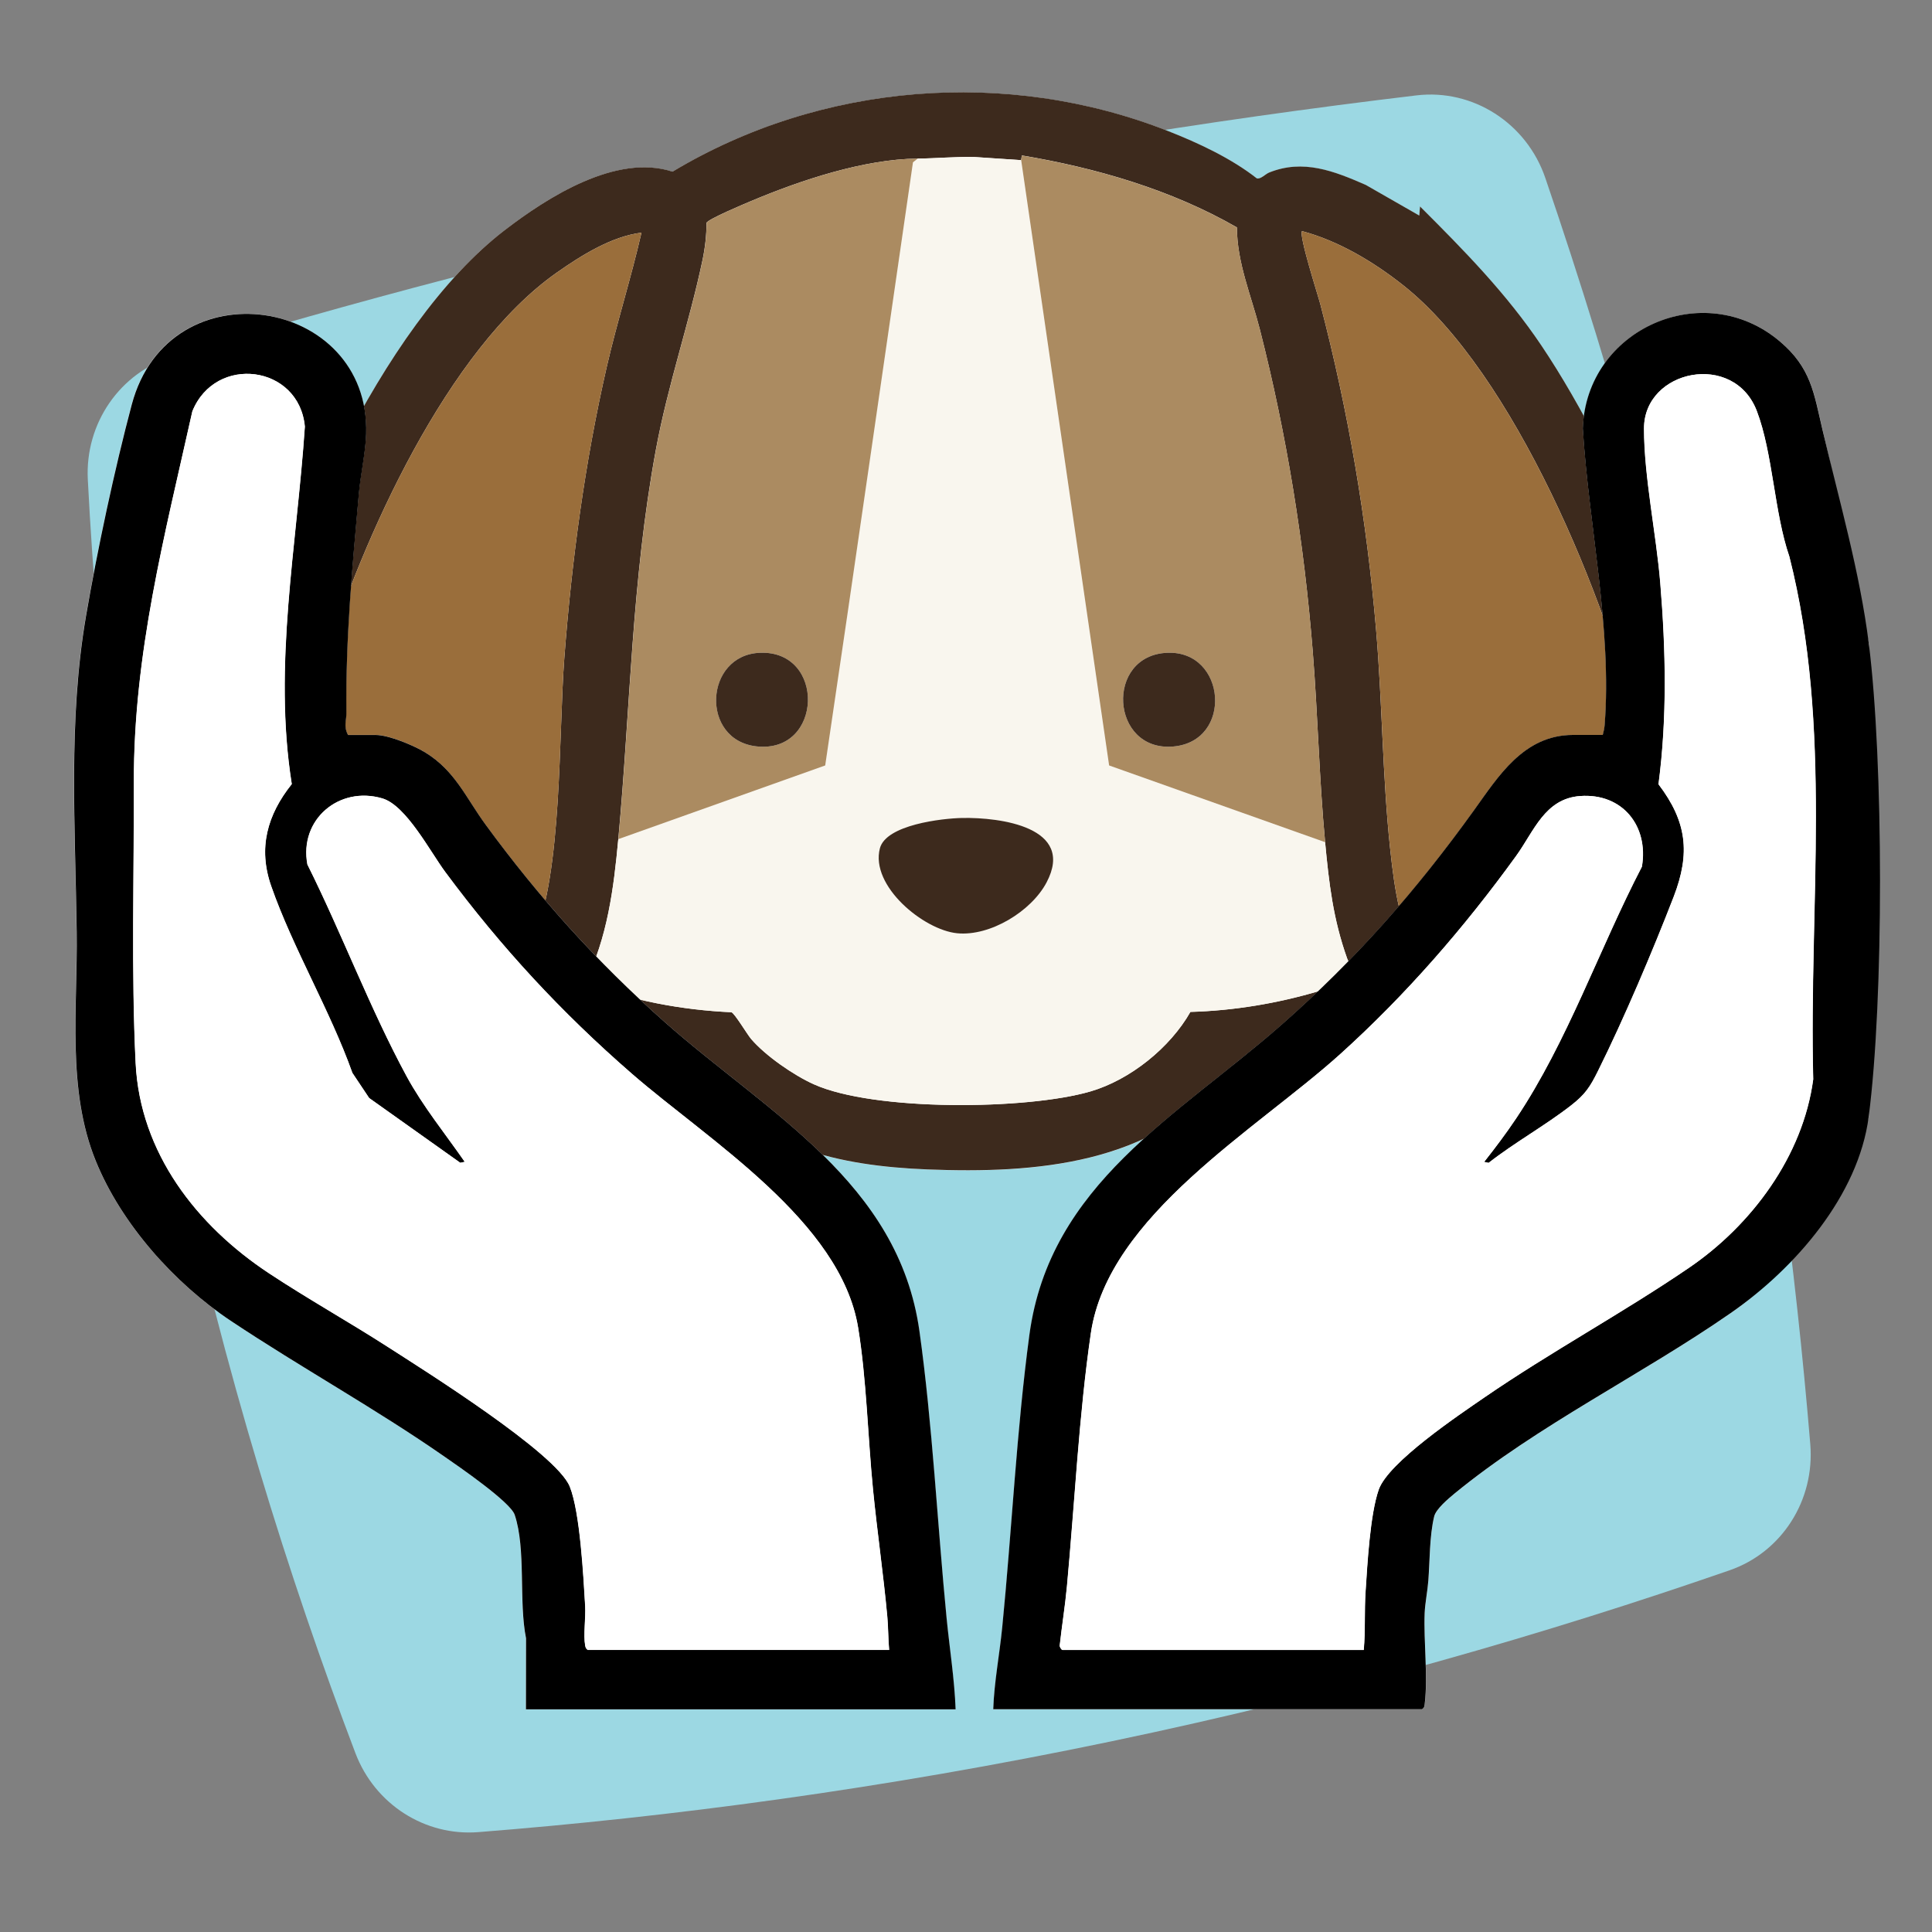
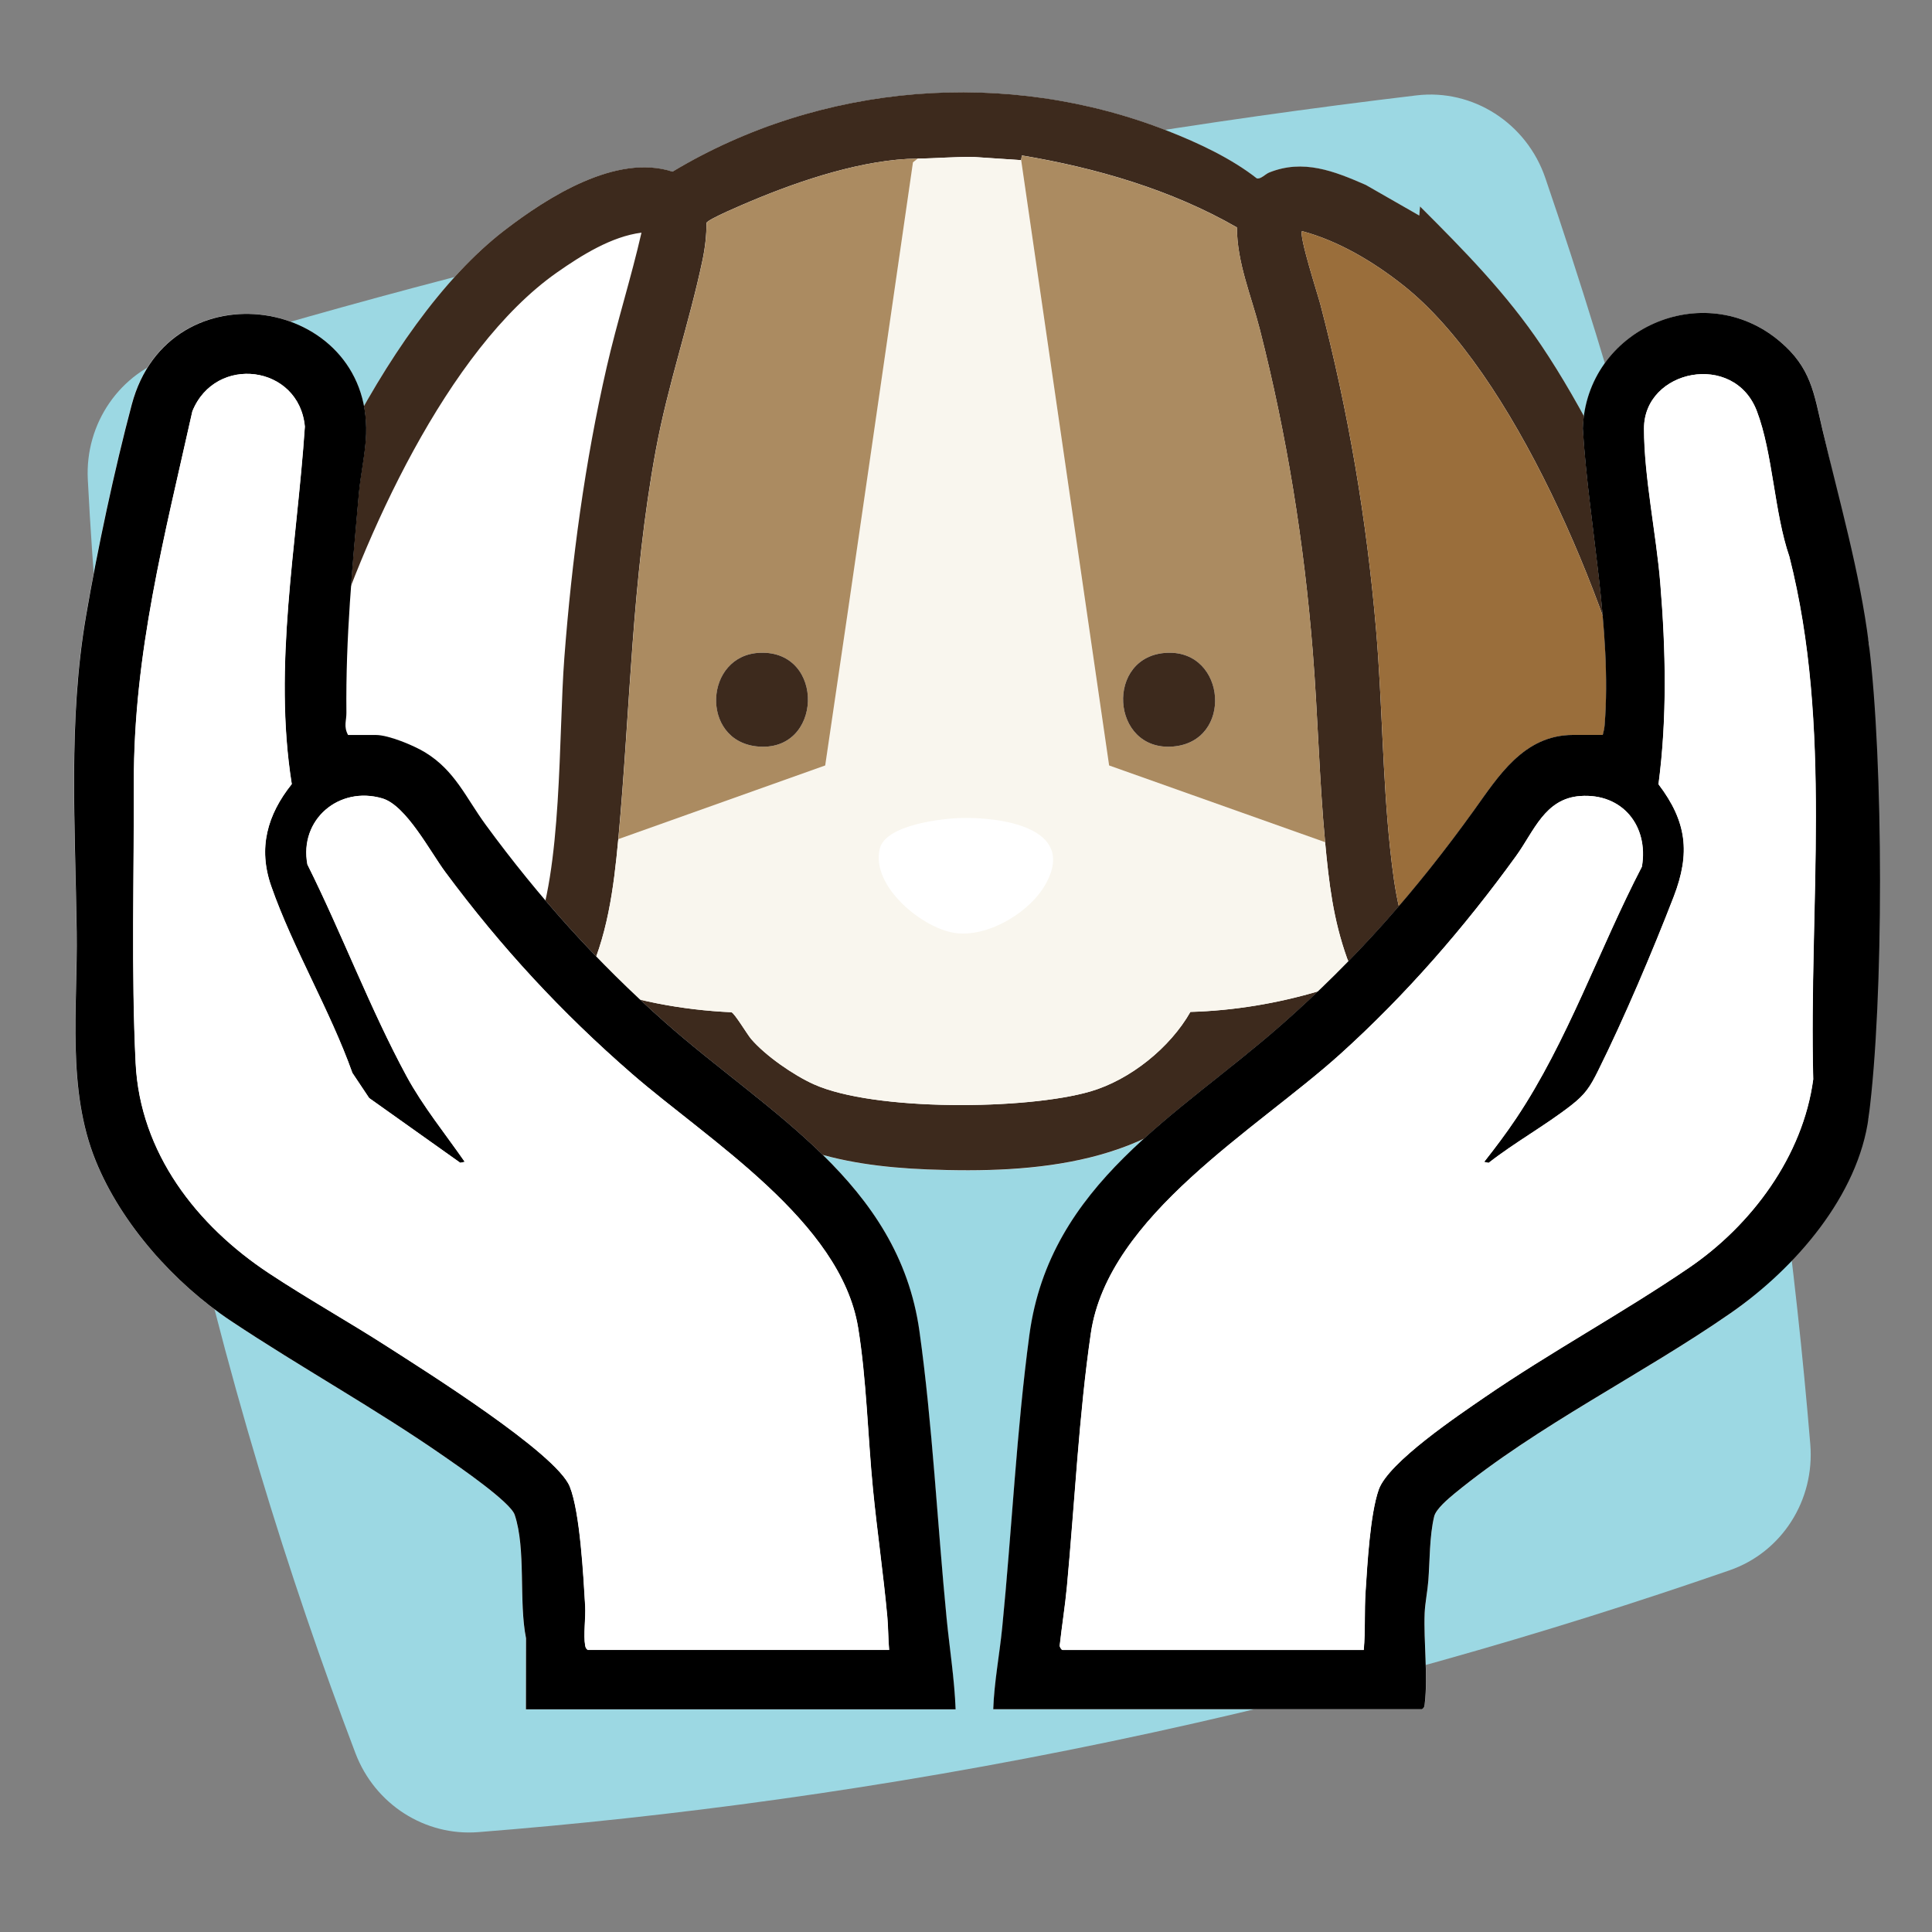
<svg xmlns="http://www.w3.org/2000/svg" id="uuid-84c08856-d1ab-41b1-97b4-112afe6d9e33" data-name="Layer 1" viewBox="0 0 400 400">
  <rect x="0" y="0" width="400" height="400" fill="#808080" stroke="none" />
  <path d="M35.82,73.78c-10.97,3.33-18.24,13.85-17.64,25.5,2.04,39.7,7.14,85.78,17.89,136.3,10.36,48.64,23.82,91.33,37.52,127.4,4.02,10.57,14.38,17.22,25.47,16.34,39.38-3.11,83.43-8.85,130.97-18.78,47.75-9.98,90.6-22.44,128.07-35.43,10.81-3.75,17.66-14.49,16.7-26.1-3.02-36.31-8.17-76.2-16.52-118.87-10.51-53.69-24.1-101.66-38.34-143.3-3.88-11.35-14.99-18.49-26.69-17.09-43.03,5.13-89.5,12.57-138.71,23.21-42.55,9.2-82.18,19.72-118.72,30.82Z" style="fill: #9cd8e3;" />
  <g>
    <path d="M293.84,44.65l-11.07-6.34c-6.57-2.87-12.98-5.42-20.04-2.56-.78.32-1.72,1.41-2.53,1.2-5.27-4.14-12.1-7.33-18.35-9.79-33.37-13.14-71.91-10.02-102.62,8.4-11.61-3.8-25.85,5.25-34.82,12.17-25.81,19.88-46.3,67.62-53.94,98.79-4.62,18.85-7.32,34.49,3.61,51.8s29.23,23.98,48.38,19.04c3.15-.81,5.76-2.2,8.71-3.3,10.57,4.47,21.81,7.25,33.22,8.58,12.14,14.93,29.2,18.77,47.68,19.5,22.28.88,46.72-.99,61.74-19.44,12.41-1.47,24.6-4.44,36.12-9.27,31.88,17.45,67.88-8.59,65.89-43.67-1.68-29.54-20.19-73.62-36.67-98.16-7.25-10.8-15.99-19.7-25.16-28.84l-.16,1.91Z" style="fill: #fff;" />
    <path d="M293.84,44.65l.16-1.91c9.16,9.14,17.91,18.04,25.16,28.84,16.48,24.54,34.99,68.63,36.67,98.16,1.99,35.07-34.02,61.12-65.89,43.67-11.51,4.83-23.7,7.8-36.12,9.27-15.03,18.44-39.47,20.31-61.74,19.44-18.48-.73-35.54-4.57-47.68-19.5-11.41-1.33-22.65-4.11-33.22-8.58-2.94,1.1-5.56,2.49-8.71,3.3-19.15,4.94-37.9-2.45-48.38-19.04s-8.23-32.95-3.61-51.8c7.64-31.16,28.12-78.9,53.94-98.79,8.97-6.91,23.2-15.97,34.82-12.17,30.71-18.43,69.25-21.54,102.62-8.4,6.26,2.46,13.08,5.65,18.35,9.79.81.21,1.75-.88,2.53-1.2,7.07-2.86,13.48-.31,20.04,2.56l11.07,6.34ZM211.41,33.15l-9.73-.65c-3.91-.08-7.77.29-11.68.33-11.13.12-24.17,4.45-34.5,8.8-1.33.56-8.96,3.75-9.22,4.51-.01,2.62-.31,5.22-.85,7.78-2.76,13.08-7.15,25.69-9.65,39.24-5.03,27.28-5.25,53.22-7.77,80.57-.94,10.18-2.26,20.5-6.88,29.72,9.65,3.72,19.96,5.65,30.31,6.12.64.19,3.26,4.58,4.06,5.52,2.97,3.47,8.8,7.51,12.98,9.39,12.46,5.62,44.14,5.33,57.3,1.48,8.23-2.41,16.48-9.05,20.68-16.46,8.97-.25,18.03-1.76,26.61-4.31,1.3-.39,6.64-1.97,7.36-2.56.45-.37.2-.33.06-.69-.41-1.13-1.15-2.32-1.59-3.54-2.9-8.13-3.75-15.51-4.55-24.04-1.23-13.12-1.51-26.32-2.56-39.46-1.8-22.6-5.36-44.76-10.95-66.69-1.78-6.98-4.75-13.86-4.75-21.13-13.58-7.8-29.04-12.3-44.53-14.9l-.15.95ZM269.57,47.85c-.68.94,3.27,13.14,3.81,15.2,5.78,22.11,9.59,44.58,11.53,67.39,1.27,14.92,1.31,30.21,2.88,45.05,1.93,18.34,5,31.61,26.99,29.87,13.66-1.08,24.79-13.86,27.18-26.82,1.44-7.79-.8-18.16-2.57-25.9-6.42-28.12-25.97-75.5-48.9-93.6-6.11-4.83-13.35-9.17-20.92-11.19ZM132.81,48.17c-6.19.78-12.41,4.68-17.48,8.23-22.79,15.98-40.3,55.19-48.42,81.3-6.34,20.4-13.76,45.09,5.19,61.11,10.69,9.03,32.14,10.27,38.4-4.42,5.96-13.99,5.12-42.25,6.34-58.2,1.54-20.23,4.25-40.48,8.78-60.23,2.14-9.34,5.06-18.46,7.19-27.79Z" style="fill: #3d2a1d;" />
    <path d="M211.41,33.15l18.21,125.33,44.73,15.89c.8,8.53,1.66,15.91,4.55,24.04.44,1.22,1.17,2.41,1.59,3.54.13.36.38.32-.06.69-.72.59-6.05,2.17-7.36,2.56-8.58,2.55-17.65,4.06-26.61,4.31-4.2,7.4-12.45,14.05-20.68,16.46-13.16,3.85-44.84,4.14-57.3-1.48-4.18-1.88-10.01-5.91-12.98-9.39-.8-.94-3.42-5.33-4.06-5.52-10.35-.48-20.66-2.4-30.31-6.12,4.62-9.22,5.94-19.54,6.88-29.72l42.82-15.25c6.17-41.6,12.12-83.25,18.17-124.87l.99-.78c3.9-.04,7.77-.41,11.68-.33l9.73.65ZM199.21,169.35c-4.15.08-15.76,1.4-17.04,6.29-2.03,7.8,9.05,16.88,15.99,17.58,6.84.68,15.38-4.54,18.53-10.54,6.02-11.45-9.65-13.48-17.48-13.33Z" style="fill: #f9f6ee;" />
-     <path d="M132.81,48.17c-2.13,9.33-5.05,18.45-7.19,27.79-4.52,19.75-7.24,40.01-8.78,60.23-1.21,15.95-.37,44.21-6.34,58.2-6.26,14.69-27.72,13.45-38.4,4.42-18.95-16.02-11.54-40.71-5.19-61.11,8.12-26.11,25.63-65.32,48.42-81.3,5.08-3.56,11.3-7.45,17.48-8.23Z" style="fill: #9a6e3b;" />
    <path d="M269.57,47.85c7.57,2.02,14.8,6.36,20.92,11.19,22.92,18.11,42.48,65.48,48.9,93.6,1.77,7.74,4.01,18.11,2.57,25.9-2.39,12.96-13.52,25.73-27.18,26.82-21.99,1.74-25.06-11.53-26.99-29.87-1.56-14.84-1.61-30.12-2.88-45.05-1.94-22.81-5.74-45.28-11.53-67.39-.54-2.06-4.49-14.26-3.81-15.2Z" style="fill: #9a6e3b;" />
    <path d="M274.36,174.37l-44.73-15.89-18.21-125.33.15-.95c15.48,2.61,30.94,7.1,44.53,14.9,0,7.27,2.97,14.15,4.75,21.13,5.59,21.93,9.15,44.09,10.95,66.69,1.05,13.14,1.33,26.34,2.56,39.46ZM241.71,135.15c-13,.49-11.82,20.5,1.17,19.41,12.47-1.05,11.04-19.87-1.17-19.41Z" style="fill: #ab8b61;" />
    <path d="M190.01,32.83l-.99.78c-6.05,41.62-12,83.27-18.17,124.87l-42.82,15.25c2.52-27.35,2.74-53.29,7.77-80.57,2.5-13.55,6.89-26.16,9.65-39.24.54-2.56.83-5.16.85-7.78.26-.76,7.89-3.95,9.22-4.51,10.33-4.35,23.37-8.68,34.5-8.8ZM157.36,135.15c-11.56.44-12.42,18.1-.71,19.38,13.74,1.5,14.33-19.89.71-19.38Z" style="fill: #ab8b61;" />
-     <path d="M199.21,169.35c7.84-.15,23.5,1.88,17.48,13.33-3.15,5.99-11.7,11.22-18.53,10.54-6.94-.69-18.02-9.78-15.99-17.58,1.27-4.89,12.89-6.21,17.04-6.29Z" style="fill: #3d2a1d;" />
    <path d="M241.71,135.15c12.22-.46,13.64,18.36,1.17,19.41-13,1.09-14.17-18.92-1.17-19.41Z" style="fill: #3d2a1d;" />
    <path d="M157.36,135.15c13.63-.51,13.03,20.88-.71,19.38-11.72-1.28-10.86-18.94.71-19.38Z" style="fill: #3d2a1d;" />
  </g>
  <g>
    <path d="M72.04,152.17c-.98-1.81-.33-2.94-.35-4.64-.17-15.59,1.22-29.95,2.59-45.42.34-3.86,1.38-8.44,1.5-12.27.88-28.46-40.81-35.12-48.53-6.1-3.55,13.36-7.12,30.11-9.47,43.76-3.72,21.68-2.22,43.56-1.93,65.4.21,15.82-2.07,32.61,3.94,47.42,5.31,13.06,16.29,25.35,27.93,33.1,14.57,9.7,29.99,18.19,44.37,28.2,2.85,1.98,13.56,9.33,14.44,11.98,2.39,7.14.82,17.97,2.35,25.56l-.02,14.72h88.96c-.24-6.29-1.24-12.52-1.86-18.8-1.92-19.56-2.92-40.17-5.63-59.5-4.33-30.88-31.58-45.24-52.81-64.06-13.94-12.36-25.99-25.77-37-40.79-4.09-5.58-6.33-11.21-12.55-14.99-2.33-1.42-7.51-3.59-10.19-3.59h-5.77ZM331.83,152.17h-6.14c-10.22,0-15.51,8.65-20.5,15.6-11.98,16.67-24.55,30.97-39.97,44.51-21.47,18.85-47.84,32.84-52.07,64.06-2.68,19.77-3.65,40.7-5.63,60.61-.56,5.63-1.66,11.29-1.86,16.94h88.77c.53-.33.51-.74.58-1.28.65-5.56-.26-12.8-.03-18.64.08-2.08.6-4.59.76-6.69.31-4.19.21-9.18,1.21-13.31.37-1.53,2.94-3.69,4.2-4.73,17.26-14.16,38.84-24.63,57.17-37.36,13.42-9.32,24.39-24.8,28.59-40.64l.04-97.88c-3.09-14.74-6.14-29.64-9.6-44.36-1.8-7.66-2.36-12.83-8.85-18.32-15.79-13.34-40.07-2.54-40.78,18.04,1.21,19.85,6.08,41.6,4.52,61.43-.06.72-.22,1.35-.39,2.03Z" style="fill: #fff;" />
    <path d="M72.04,152.17h5.77c2.67,0,7.85,2.17,10.19,3.59,6.22,3.79,8.46,9.41,12.55,14.99,11,15.02,23.05,28.44,37,40.79,21.23,18.82,48.48,33.17,52.81,64.06,2.71,19.33,3.71,39.94,5.63,59.5.62,6.28,1.62,12.51,1.86,18.8h-88.96l.02-14.72c-1.54-7.59.04-18.42-2.35-25.56-.89-2.66-11.59-10-14.44-11.98-14.38-10.01-29.81-18.5-44.37-28.2-11.64-7.76-22.63-20.04-27.93-33.1-6.02-14.8-3.73-31.6-3.94-47.42-.29-21.85-1.79-43.72,1.93-65.4,2.34-13.64,5.91-30.39,9.47-43.76,7.72-29.02,49.41-22.36,48.53,6.1-.12,3.83-1.15,8.41-1.5,12.27-1.37,15.47-2.76,29.83-2.59,45.42.02,1.7-.63,2.83.35,4.64ZM121.73,341.61h62.34c-.2-2.23-.17-4.69-.38-6.88-.81-8.81-2.1-17.61-2.97-26.43-1.06-10.77-1.34-22.81-3.07-33.41-3.59-22.03-30.95-38.77-46.82-52.56-14.62-12.71-27.09-26.2-38.64-41.76-3.16-4.26-8.12-13.8-13.03-15.26-8.95-2.65-17.28,4.36-15.53,13.67,7.1,14.22,13,29.93,20.54,43.85,3.34,6.17,8.04,11.96,12.04,17.72l-.93.2-18.87-13.41-3.47-5.2c-4.61-12.94-12.31-25.82-16.8-38.65-2.77-7.91-.83-14.78,4.25-21.15-3.9-24.54,1.06-49.42,2.71-74.01-1.19-12.8-18.52-15.01-23.29-3.16-5.77,25.89-12.17,50.07-12.11,76.88.05,18.77-.55,39.47.37,58.06.92,18.61,12.64,33.62,27.59,43.5,8.03,5.31,16.49,10.03,24.59,15.24,7.46,4.8,34.9,21.99,37.7,28.93,2.14,5.31,2.82,18.58,3.19,24.73.14,2.44-.39,6.01,0,8.18.08.42.19.7.56.93Z" />
    <path d="M331.83,152.17c.17-.68.33-1.31.39-2.03,1.56-19.83-3.31-41.58-4.52-61.43.71-20.58,24.98-31.38,40.78-18.04,6.49,5.49,7.05,10.66,8.85,18.32,3.46,14.72,7.73,29.42,9.6,44.36,3.04,24.28,3.12,73.62-.04,97.88-2.12,16.25-15.17,31.32-28.59,40.64-18.33,12.73-39.91,23.2-57.17,37.36-1.26,1.04-3.83,3.2-4.2,4.73-.99,4.13-.89,9.12-1.21,13.31-.16,2.1-.67,4.61-.76,6.69-.23,5.84.69,13.08.03,18.64-.06.54-.05.96-.58,1.28h-88.77c.2-5.65,1.3-11.31,1.86-16.94,1.98-19.92,2.96-40.84,5.63-60.61,4.22-31.22,30.6-45.21,52.07-64.06,15.43-13.55,27.99-27.85,39.97-44.51,5-6.95,10.28-15.6,20.5-15.6h6.14ZM282.33,341.61c.36-4.02.11-8.05.38-12.09.37-5.68.93-15.98,2.72-21.1,1.99-5.67,16.56-15.43,21.86-19.08,13.75-9.46,28.66-17.5,42.37-26.85,12.98-8.86,23.6-23.13,25.73-39.03-.93-36.11,4.03-72.89-4.94-108.23-3.14-9.1-3.4-21.35-6.73-30.12-4.74-12.46-23.36-8.6-23.36,3.6,0,10,2.54,21.88,3.37,32.01,1.14,13.86,1.45,27.81-.37,41.65,5.85,7.7,6.65,14.22,3.15,23.28-4.32,11.19-10.34,25.37-15.67,36.07-1.64,3.3-2.62,4.83-5.54,7.11-5.35,4.18-11.73,7.71-17.11,11.93l-.93-.2c2.29-2.91,4.57-5.92,6.62-9,10.67-15.95,17.18-35.07,26.04-52.12,1.43-8.43-4.03-15.26-12.77-14.63-7.33.53-9.57,7.3-13.27,12.41-10.74,14.84-22.79,28.73-36.4,41.01-17.29,15.61-48.07,33.4-51.64,57.79-2.47,16.88-3.36,35.25-4.95,52.37-.38,4.08-1.05,8.21-1.5,12.29-.04.31.39.93.57.93h62.34Z" />
    <path d="M121.73,341.61c-.37-.23-.48-.51-.56-.93-.4-2.17.14-5.74,0-8.18-.36-6.14-1.05-19.42-3.19-24.73-2.79-6.93-30.23-24.12-37.7-28.93-8.1-5.21-16.56-9.93-24.59-15.24-14.94-9.88-26.67-24.89-27.59-43.5-.92-18.59-.33-39.29-.37-58.06-.07-26.81,6.34-50.99,12.11-76.88,4.76-11.84,22.1-9.63,23.29,3.16-1.65,24.59-6.61,49.47-2.71,74.01-5.08,6.37-7.02,13.25-4.25,21.15,4.49,12.84,12.2,25.71,16.8,38.65l3.47,5.2,18.87,13.41.93-.2c-4-5.77-8.7-11.56-12.04-17.72-7.54-13.92-13.44-29.63-20.54-43.85-1.74-9.31,6.58-16.33,15.53-13.67,4.91,1.46,9.87,11,13.03,15.26,11.54,15.56,24.01,29.05,38.64,41.76,15.87,13.79,43.22,30.53,46.82,52.56,1.73,10.59,2.01,22.63,3.07,33.41.87,8.83,2.16,17.62,2.97,26.43.2,2.2.17,4.65.38,6.88h-62.34Z" style="fill: #fff;" />
    <path d="M282.33,341.61h-62.34c-.19,0-.61-.61-.57-.93.45-4.08,1.12-8.21,1.5-12.29,1.59-17.12,2.48-35.49,4.95-52.37,3.57-24.39,34.35-42.18,51.64-57.79,13.61-12.29,25.66-26.17,36.4-41.01,3.7-5.11,5.93-11.88,13.27-12.41,8.74-.63,14.21,6.2,12.77,14.63-8.86,17.05-15.37,36.17-26.04,52.12-2.06,3.08-4.33,6.09-6.62,9l.93.2c5.38-4.22,11.76-7.75,17.11-11.93,2.92-2.28,3.9-3.82,5.54-7.11,5.32-10.7,11.34-24.88,15.67-36.07,3.5-9.06,2.7-15.58-3.15-23.28,1.81-13.84,1.5-27.79.37-41.65-.83-10.13-3.37-22.01-3.37-32.01,0-12.2,18.62-16.06,23.36-3.6,3.33,8.77,3.59,21.01,6.73,30.12,8.98,35.34,4.02,72.12,4.94,108.23-2.13,15.91-12.74,30.18-25.73,39.03-13.71,9.35-28.62,17.4-42.37,26.85-5.31,3.65-19.88,13.41-21.86,19.08-1.79,5.12-2.35,15.42-2.72,21.1-.27,4.04-.01,8.07-.38,12.09Z" style="fill: #fff;" />
  </g>
</svg>